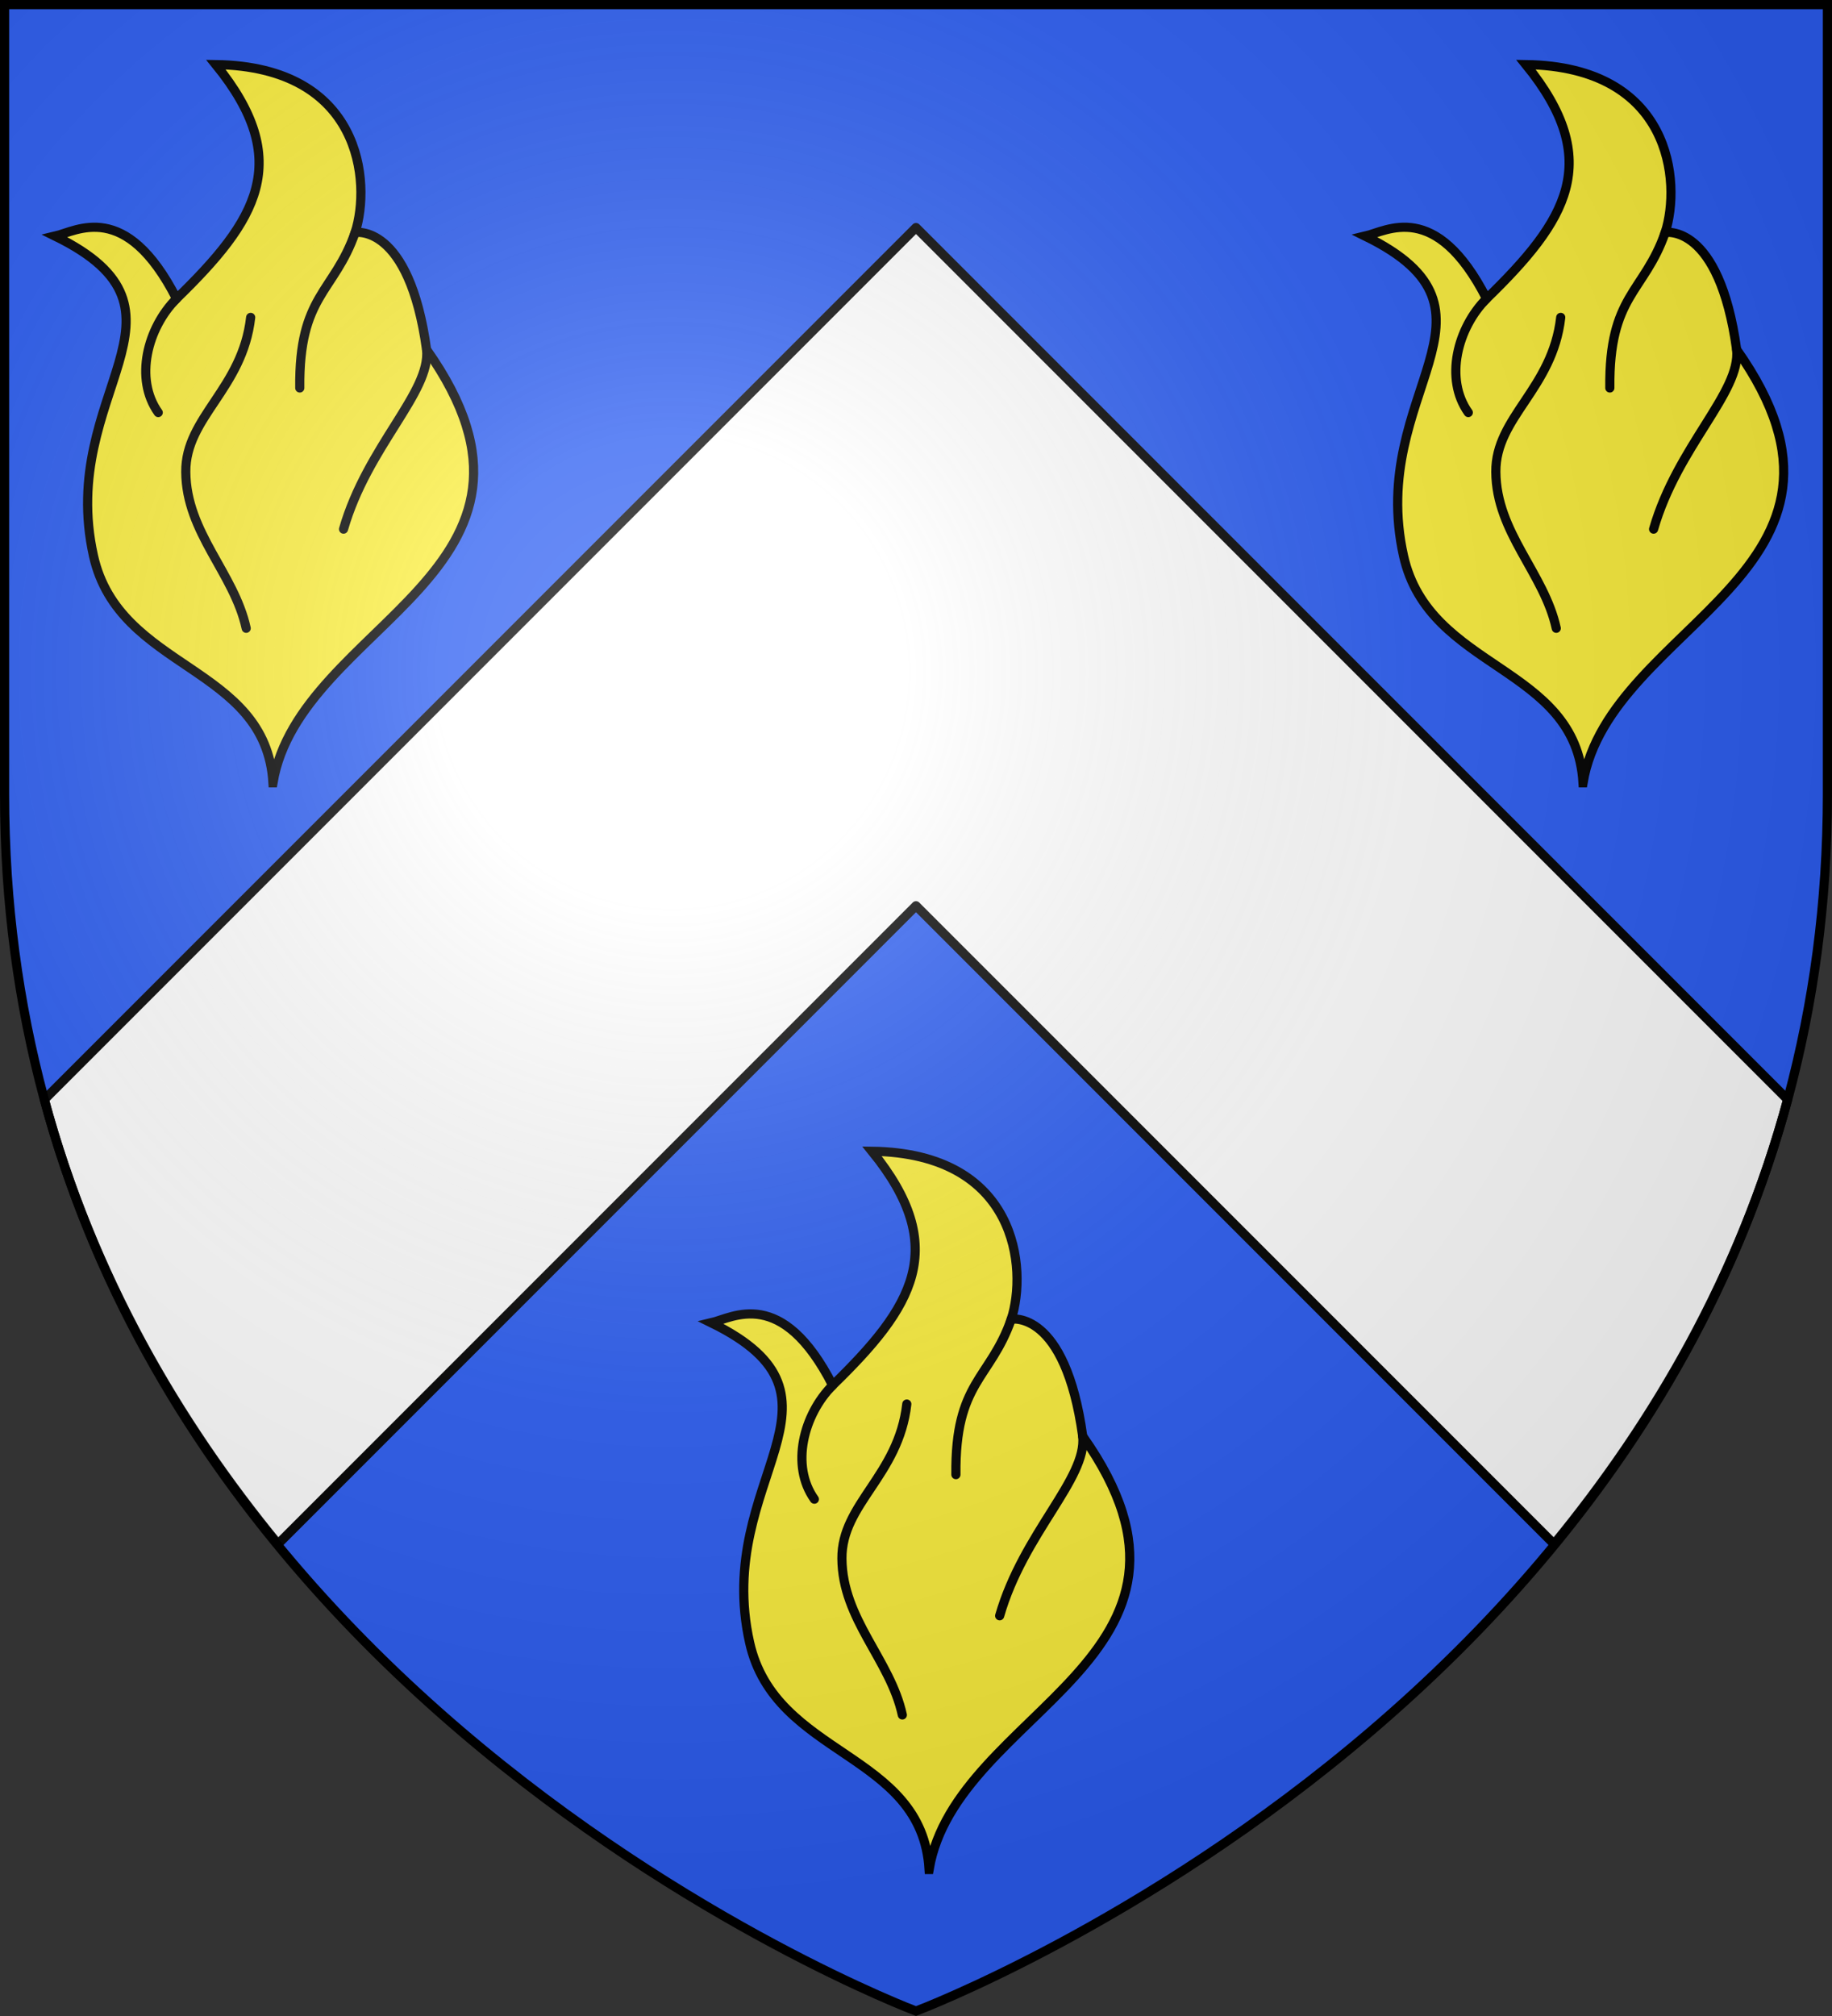
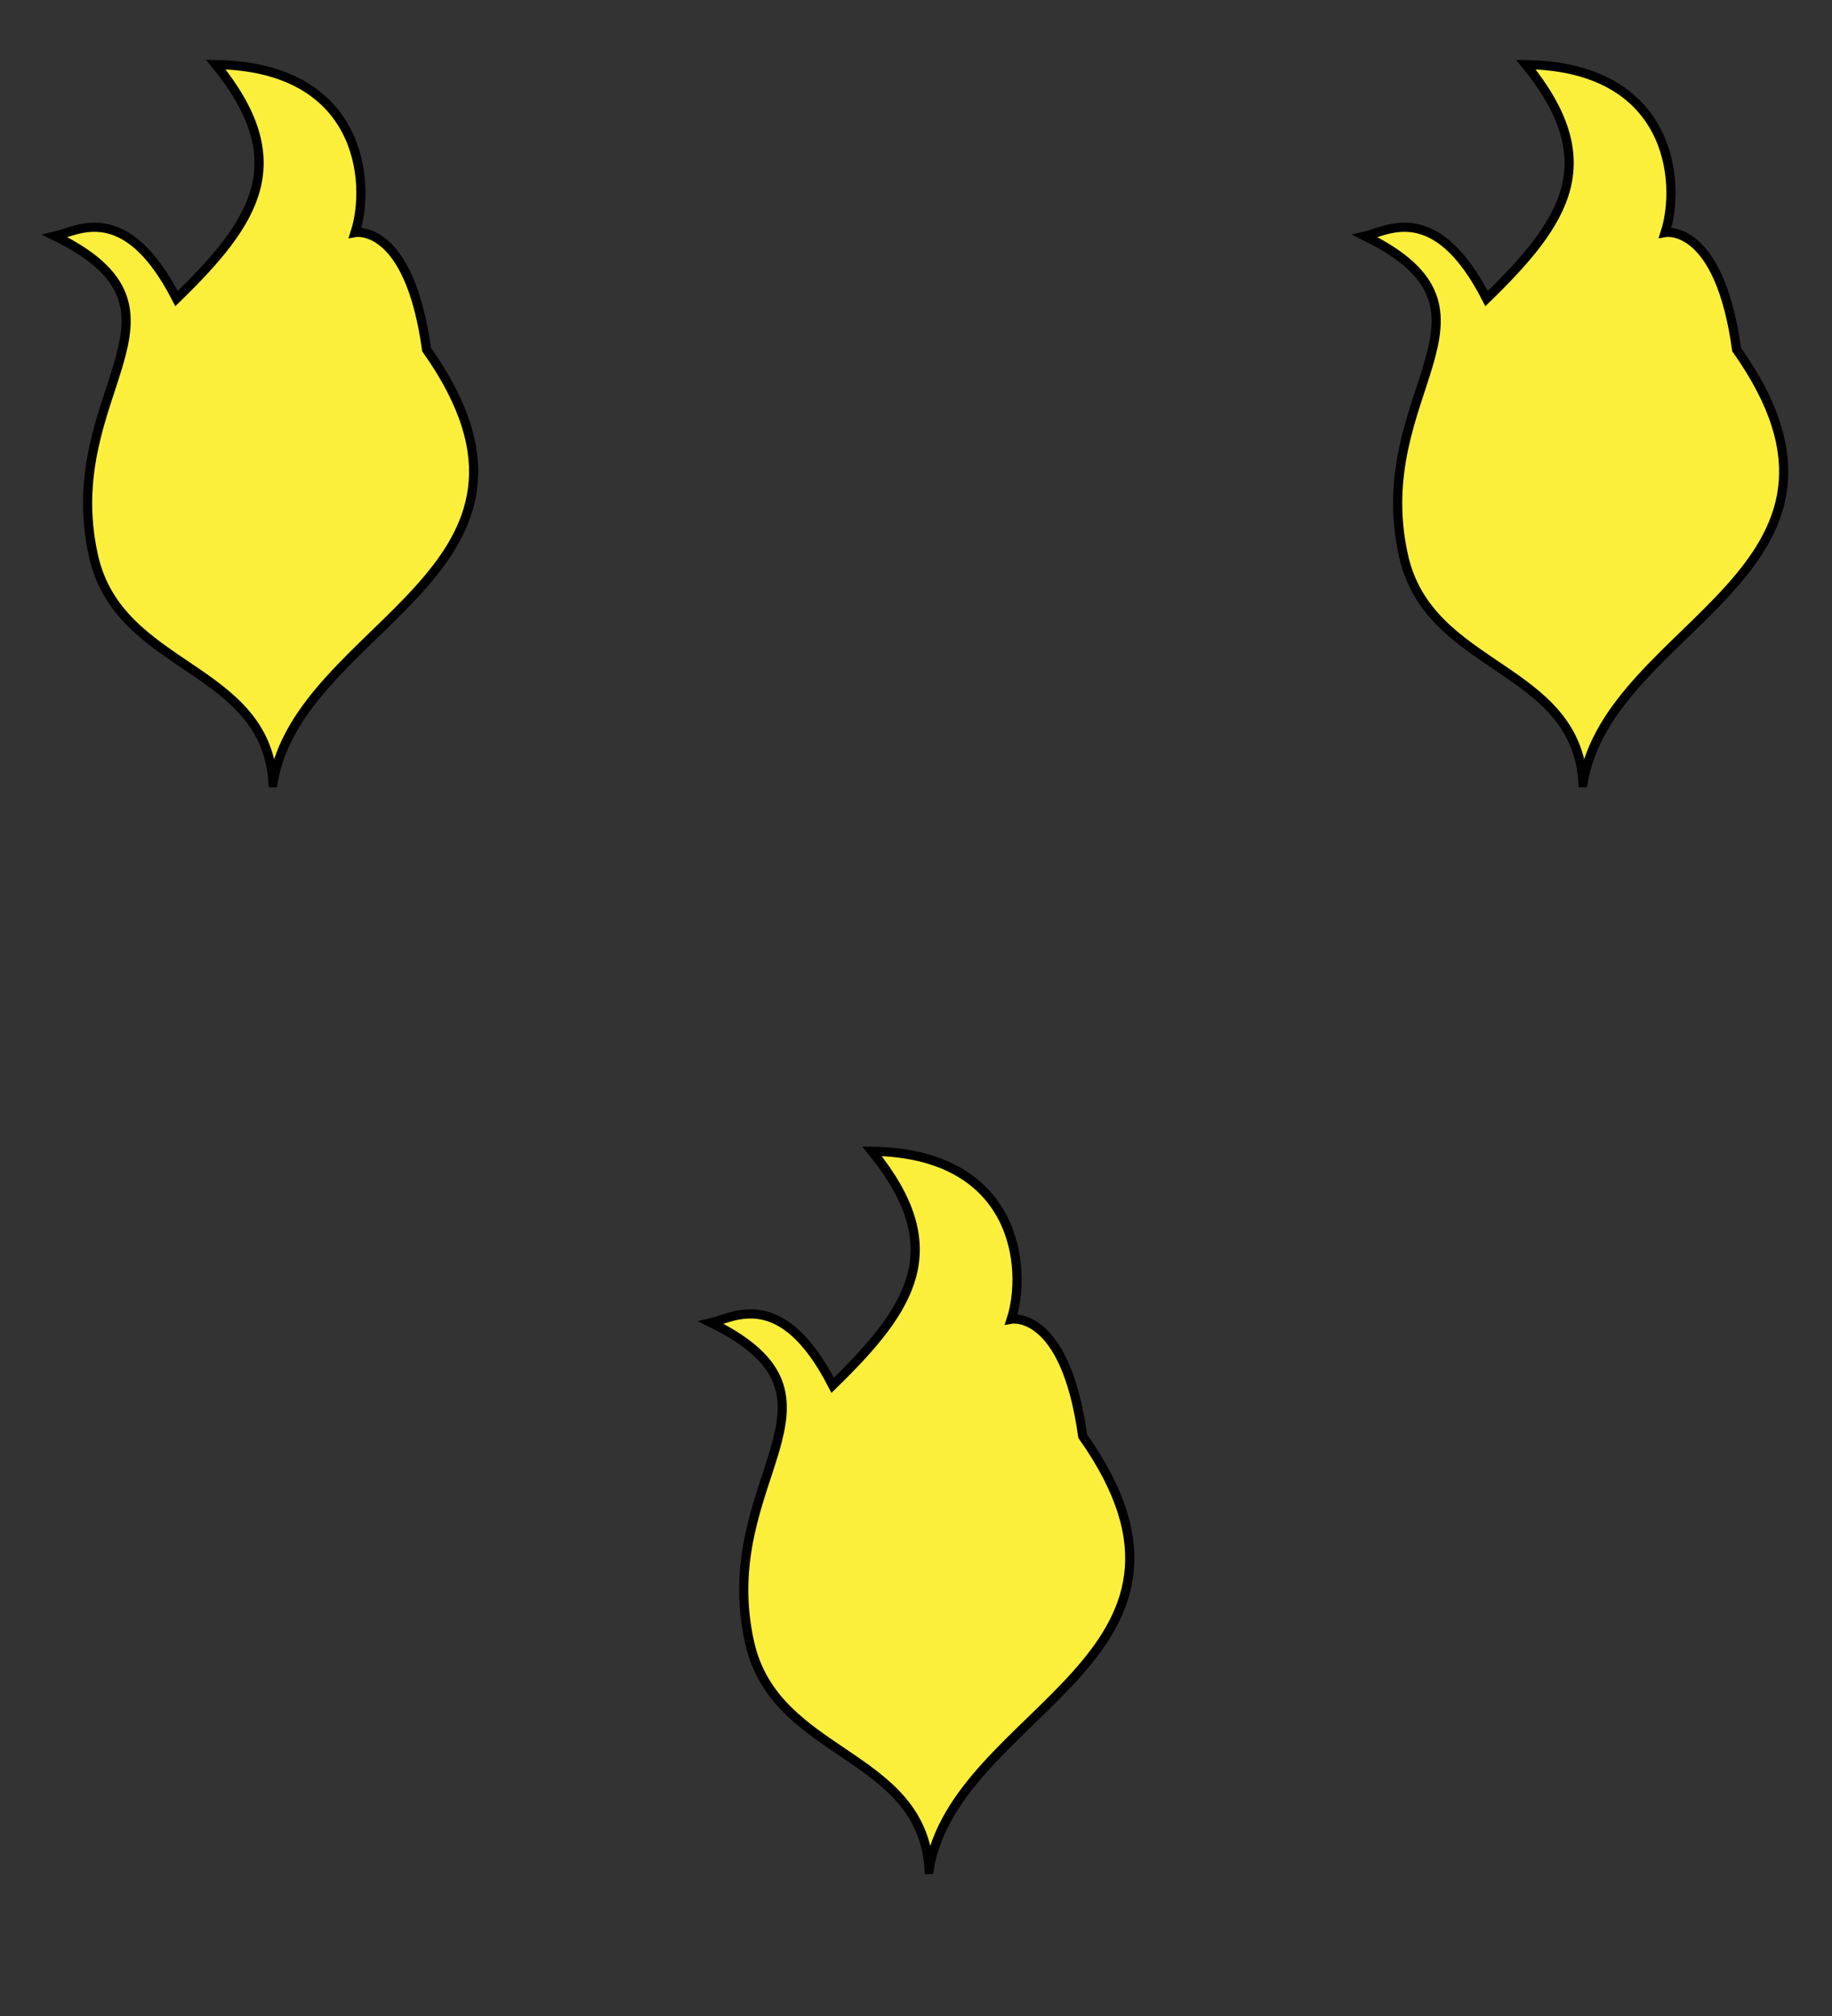
<svg xmlns="http://www.w3.org/2000/svg" xmlns:xlink="http://www.w3.org/1999/xlink" width="600" height="660" viewBox="-300 -300 600 660">
  <rect x="-300" y="-300" width="600" height="660" fill="#333333" stroke="none" />
  <defs>
    <radialGradient id="c" cx="-80" cy="-80" r="405" gradientUnits="userSpaceOnUse">
      <stop offset="0" style="stop-color:#fff;stop-opacity:.31" />
      <stop offset=".19" style="stop-color:#fff;stop-opacity:.25" />
      <stop offset=".6" style="stop-color:#6b6b6b;stop-opacity:.125" />
      <stop offset="1" style="stop-color:#000;stop-opacity:.125" />
    </radialGradient>
-     <path id="a" d="M-298.5-298.5h597V-40C298.5 246.2 0 358.39 0 358.39S-298.5 246.2-298.5-40z" />
  </defs>
  <use xlink:href="#a" width="100%" height="100%" fill="#e20909" style="fill:#2b5df2" />
  <g id="b">
    <path d="M-183.887-33.968c8.705-52.266 101.725-69.144 50.304-141.843-5.752-41.578-23.397-38.313-23.397-38.313 5.312-16.484 2.121-54.302-45.624-54.982 25.723 31.683 13.389 51.083-12.868 76.624-16.691-32.57-32.715-22.117-39.775-20.472 50.927 24.944.544 50.89 12.576 104.7 8.411 37.618 56.496 35.68 58.784 74.286z" style="fill:#fcef3c;fill-rule:evenodd;stroke:#000;stroke-width:3;stroke-linecap:butt;stroke-linejoin:miter;stroke-miterlimit:4;stroke-dasharray:none;stroke-opacity:1" transform="translate(-26.708 -9.75)" />
-     <path d="M-133.583-175.811c1.48 13.907-19.395 31.645-27.2 58.784m3.803-97.097c-6.926 19.759-18.459 20.49-18.133 50.888m-40.36-29.246c-9.556 9.566-13.855 26.268-5.995 37.29m28.808 70.628c-3.933-18.063-19.645-31.263-19.788-51.187-.128-17.968 18.603-27.185 21.25-50.589" style="fill:none;fill-rule:evenodd;stroke:#000;stroke-width:3;stroke-linecap:round;stroke-linejoin:miter;stroke-miterlimit:4;stroke-dasharray:none;stroke-opacity:1" transform="translate(-26.708 -9.75)" />
  </g>
  <use xlink:href="#b" width="100%" height="100%" transform="translate(429.058)" />
  <use xlink:href="#b" width="100%" height="100%" transform="translate(214.89 355.75)" />
-   <path d="M300 74.5 14.531 359.97c15.57 57.65 43.817 105.7 76.514 145.52L300 296.53l208.96 208.96c32.69-39.82 60.94-87.87 76.51-145.52z" style="fill:#fff;stroke:#000;stroke-width:3;stroke-linecap:round;stroke-linejoin:round;stroke-miterlimit:4;stroke-dasharray:none" transform="translate(-300 -300)" />
  <use xlink:href="#a" fill="url(#c)" />
  <use xlink:href="#a" style="fill:none;stroke:#000;stroke-width:3" />
</svg>